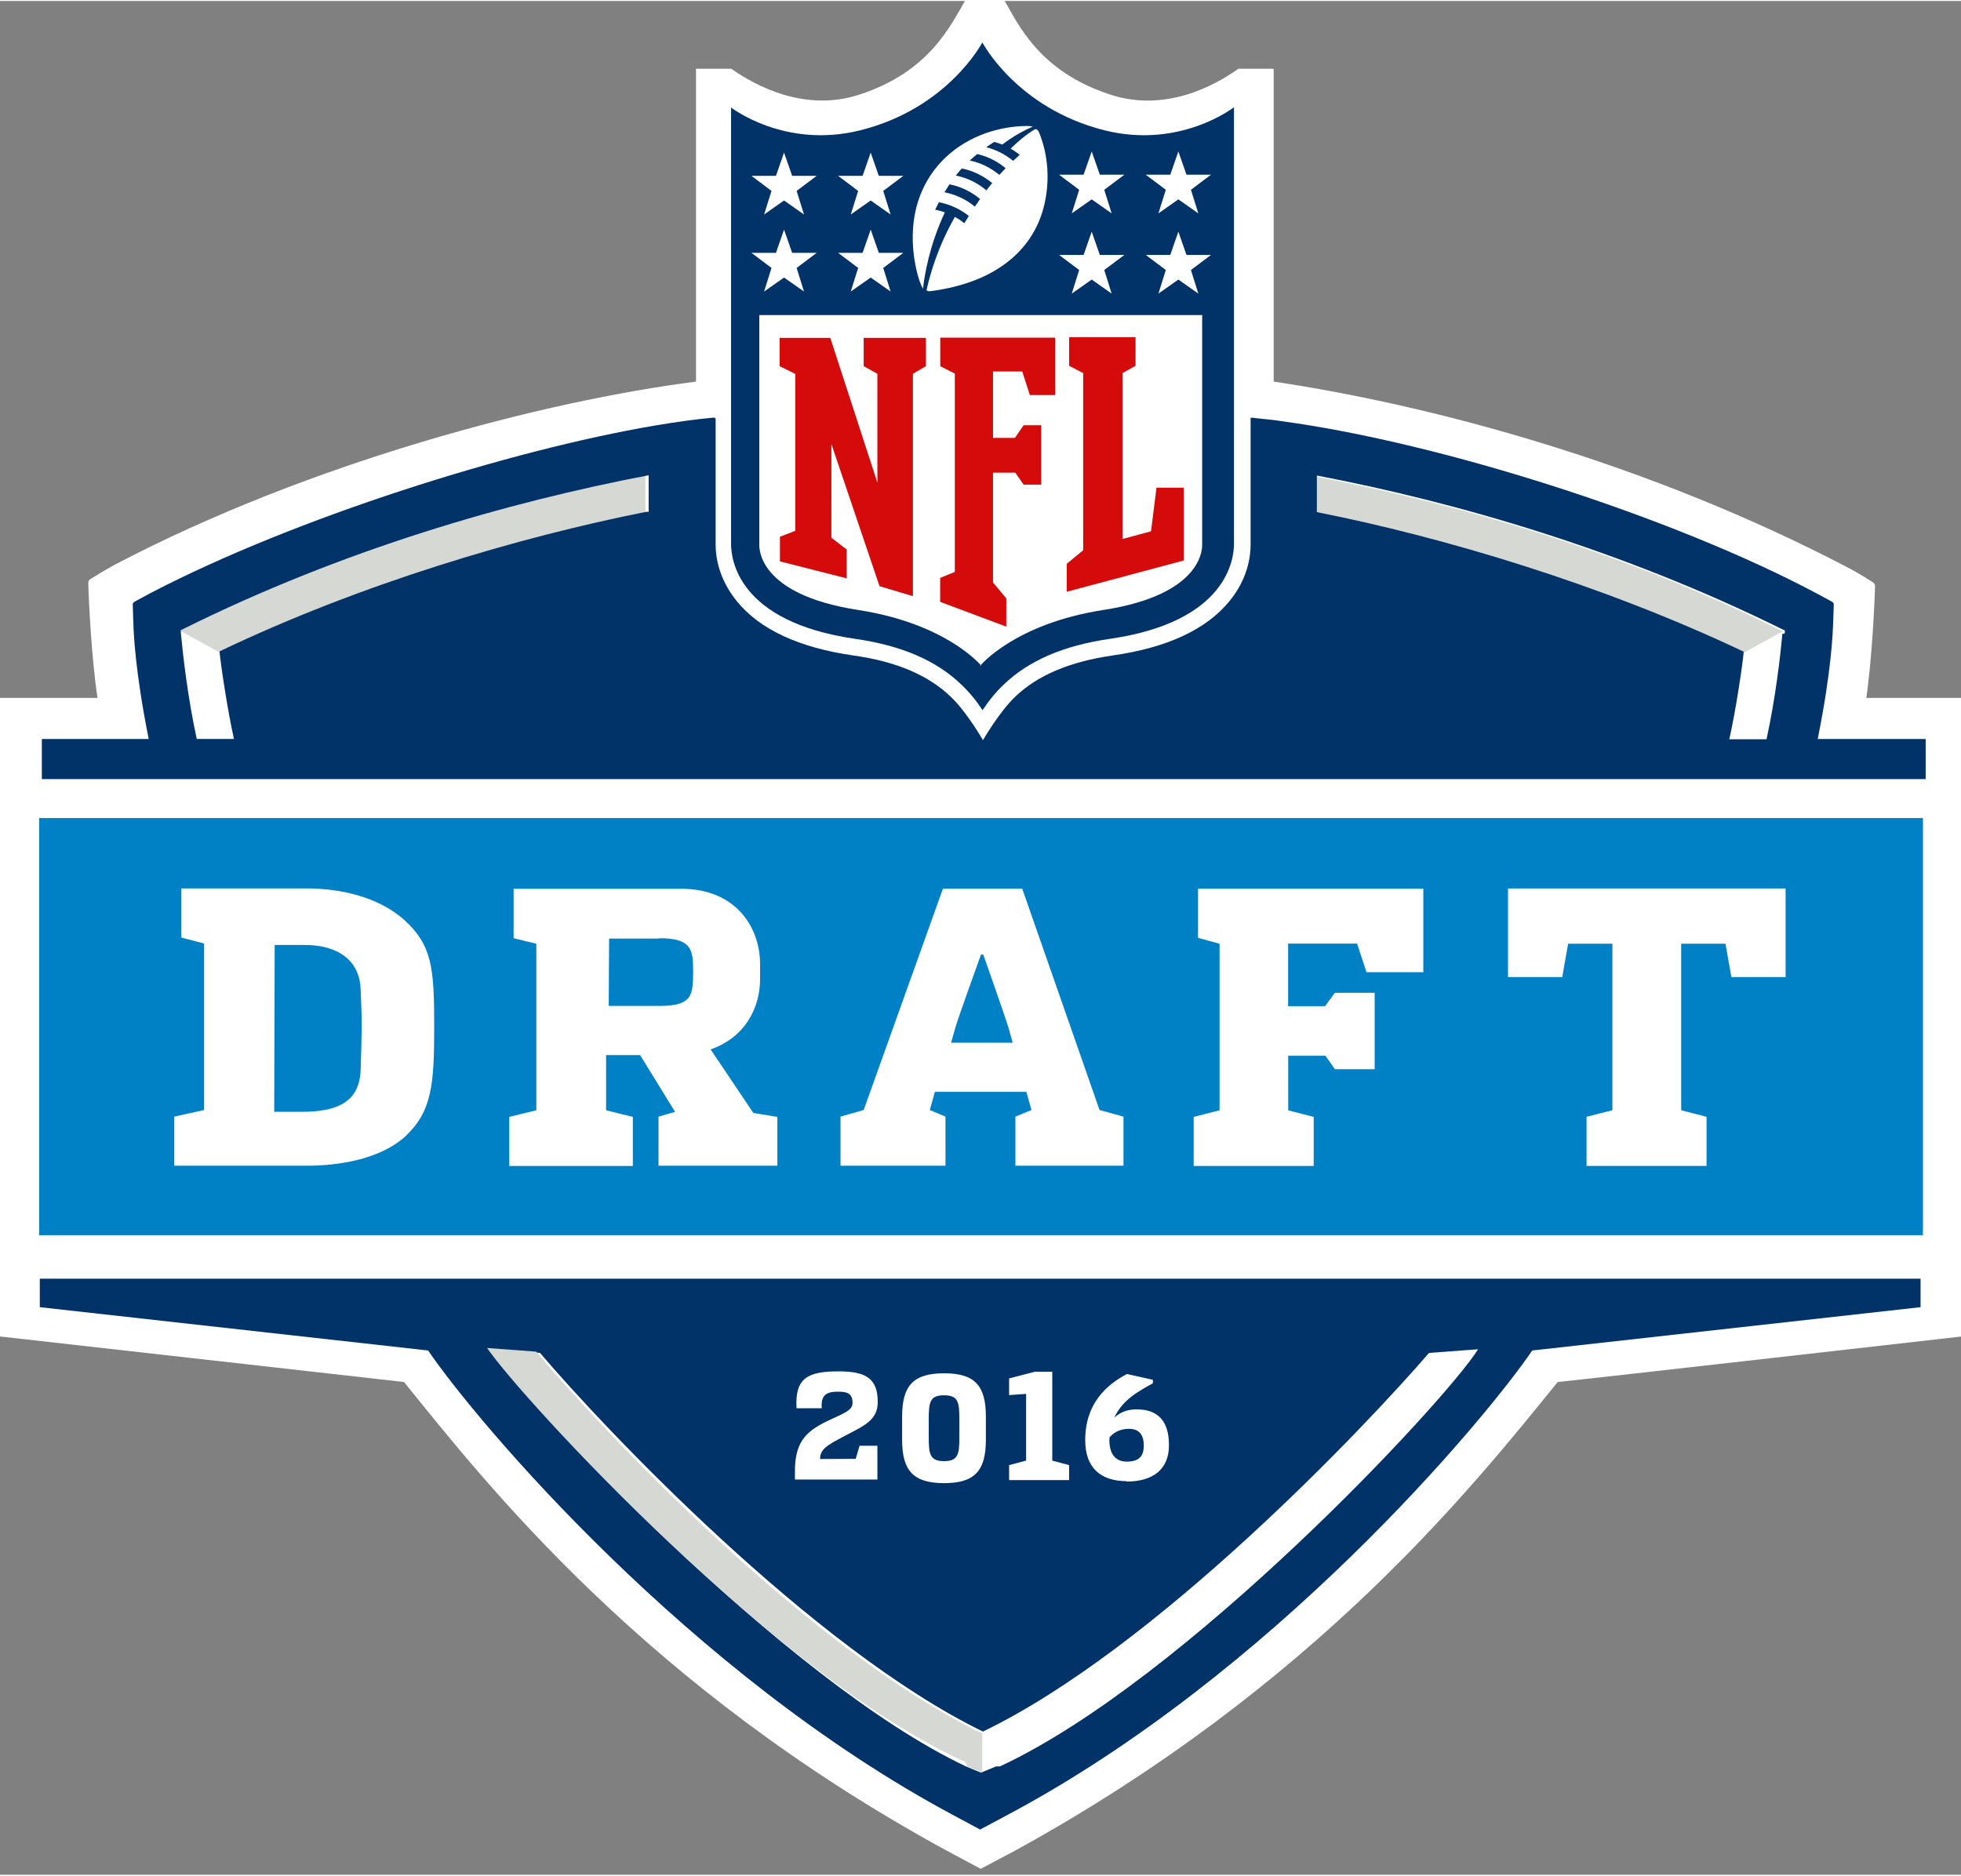
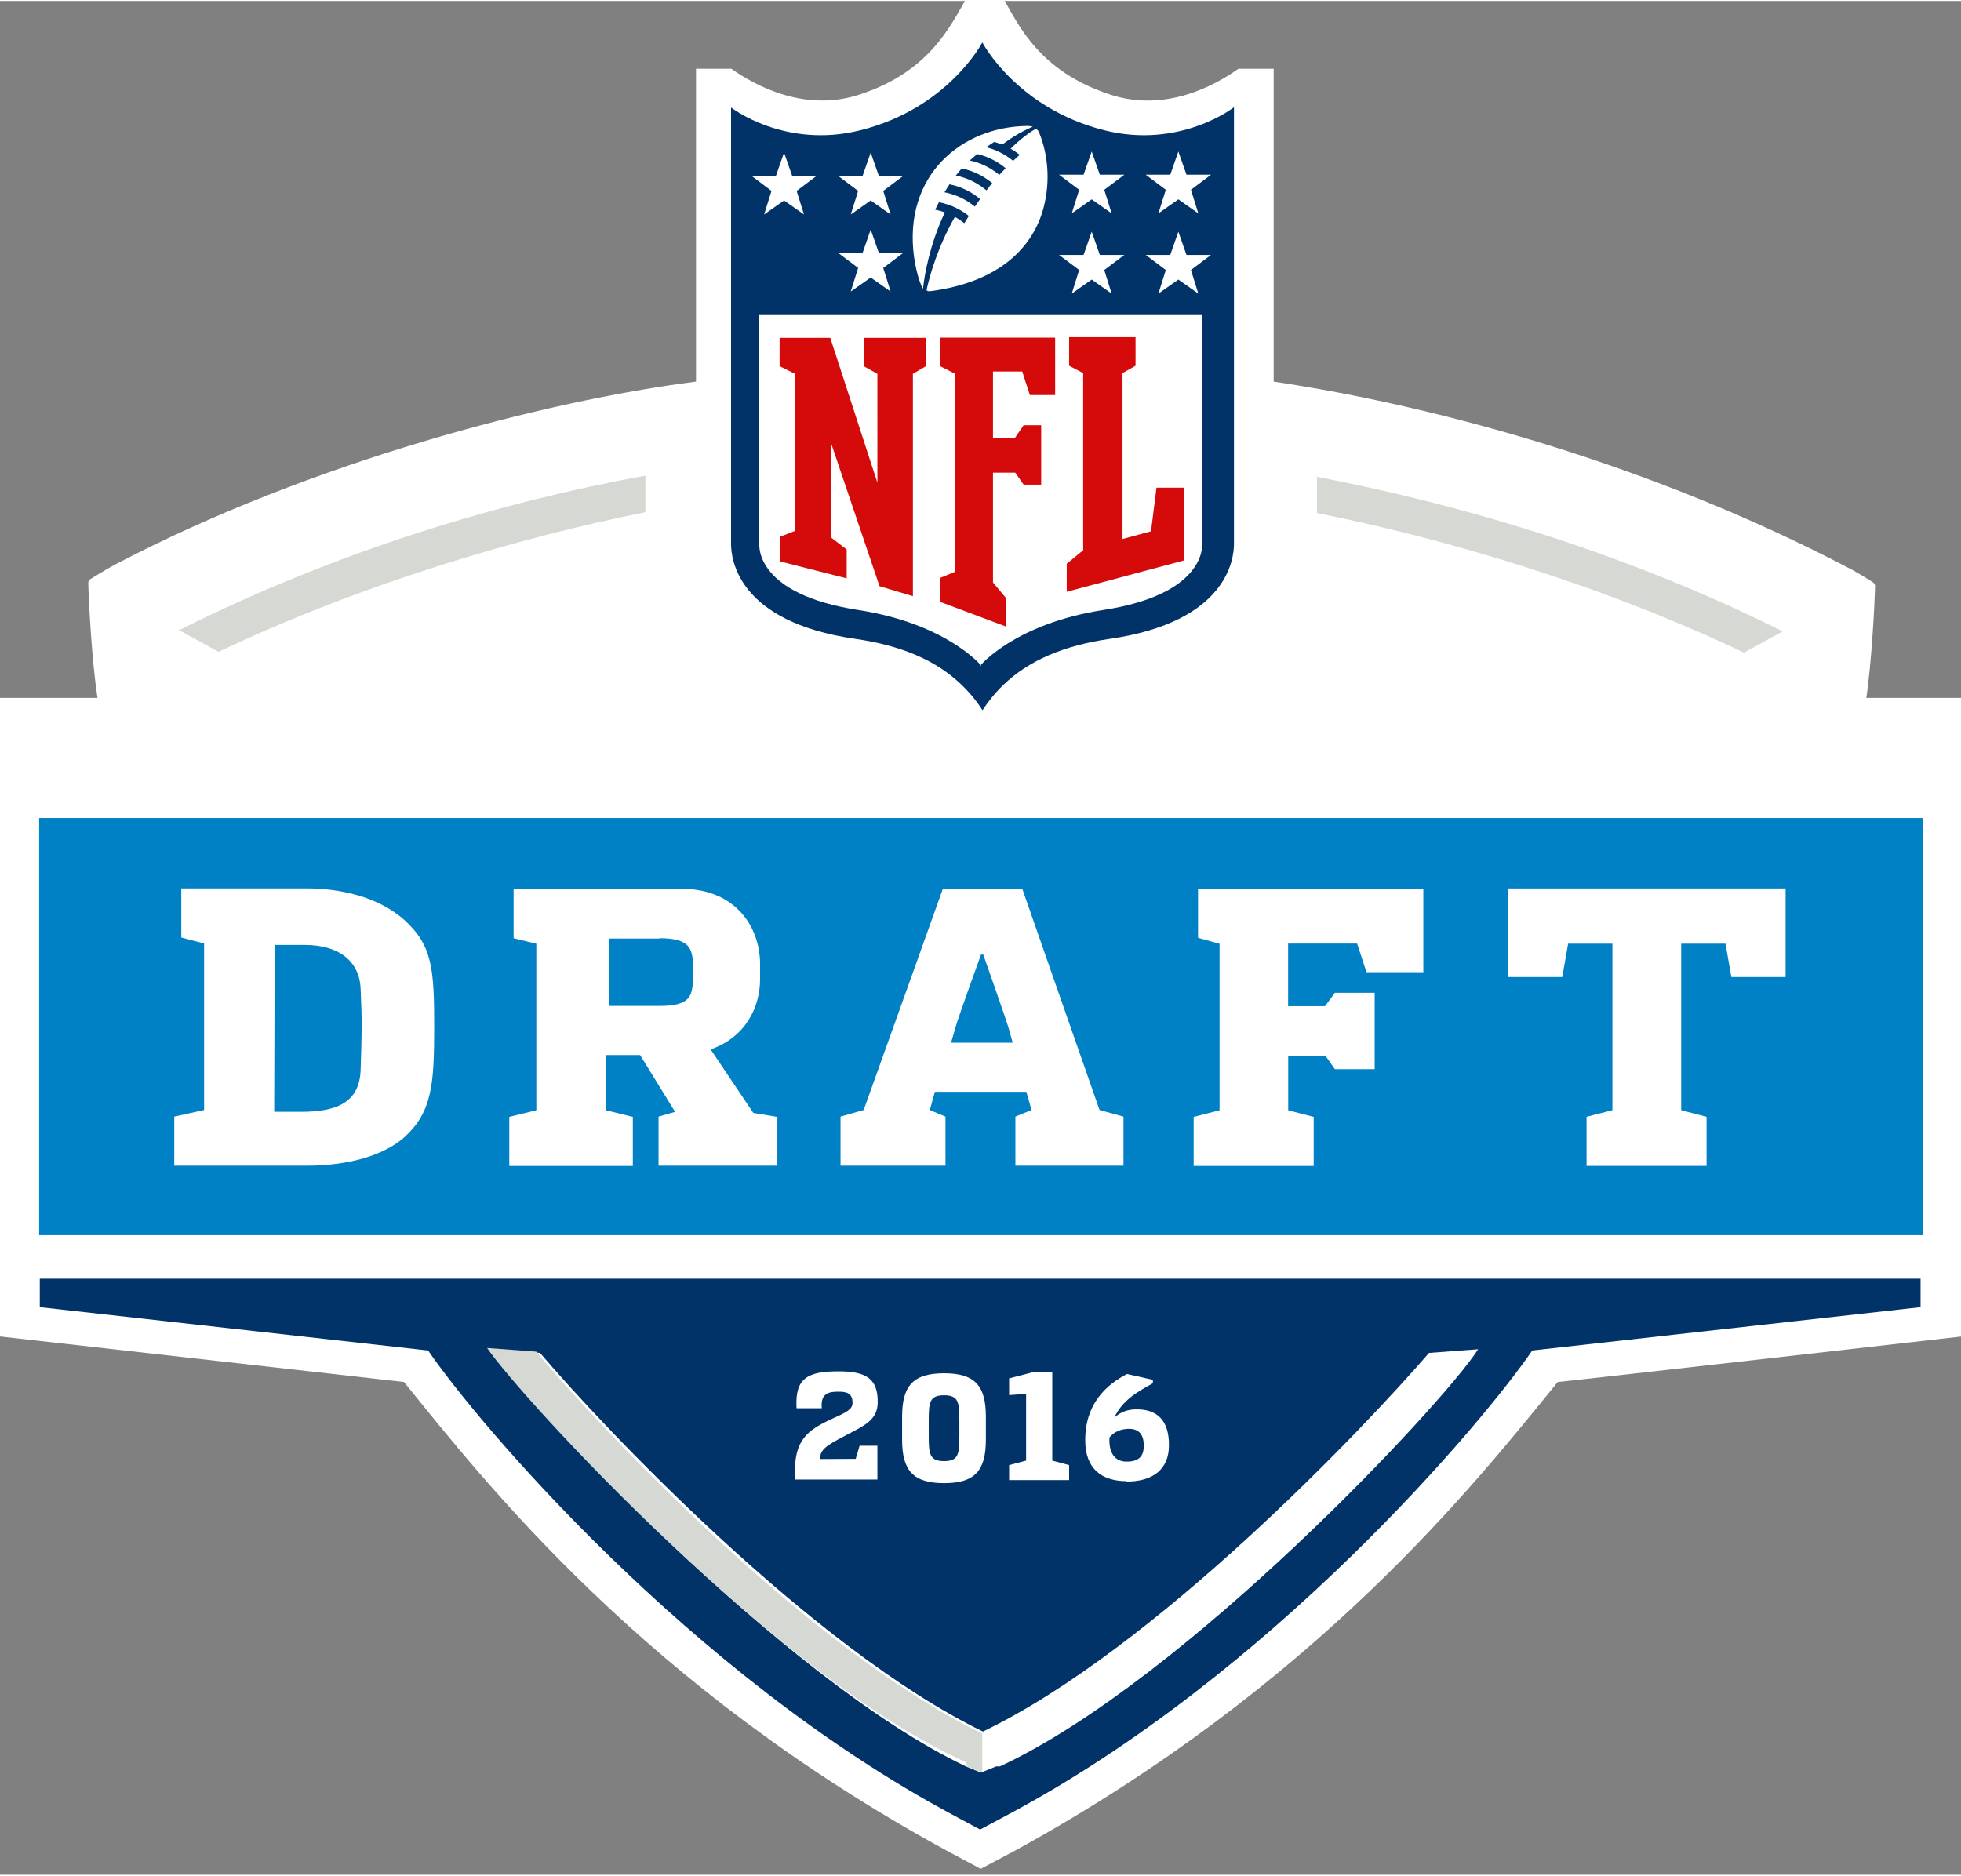
<svg xmlns="http://www.w3.org/2000/svg" xml:space="preserve" height="309" viewBox="0 0 381.907 364.981" width="323" version="1.1">
  <rect x="0" y="0" width="381.907" height="364.981" fill="#808080" stroke="none" />
  <g transform="matrix(1.25 0 0 -1.25 -191 677)">
    <g style="" transform="matrix(.5 0 0 .5 153 198)">
      <path d="m581 469c1.92 12.5 2.74 31.5 2.79 33.6l0.086 2.16c0.012 0.409-0.238 1.02-0.584 1.21 0 0-4.38 2.85-7.81 4.6-61.3 32.1-128 50.4-179 58v97.5h-11c-7.73-5.52-23-13.6-39.9-8.06-22.1 7.2-28.6 21.7-33.3 29.9h-11.6c-4.78-8.11-11.2-22.7-33.3-29.9-16.8-5.5-32.1 2.55-39.9 8.06h-11v-97.5c-47-6-120-25-181-57-3.4-1.83-7.79-4.6-7.79-4.6-0.355-0.192-0.626-0.806-0.586-1.21l0.063-2.16c0.079-2.01 0.876-21.1 2.82-33.6h-30.5v-199l126-14.2c25.7-31.8 74.9-94.7 169-146l10.7-5.72 10.8 5.72c93.8 51.5 143 114 169 146 10.5 1.05 126 14.2 126 14.2v199h-30.5" fill="#fff" />
      <g fill="#0080c5">
        <path d="m556 383h-16.9l-1.84 10.4h-13.8v-51.9l7.91-2.05v-15.3h-37.4v15.3l8.06 2.05v51.9h-13.8l-1.83-10.4h-16.9v27.6h86.5v-27.6zm-113 1.51h-17.6l-2.92 8.91h-21.5v-19.5h11.5l3.07 4.17h12.4v-23.8h-12.4l-2.94 4.18h-11.6v-17l7.94-2.05v-15.3h-37.4v15.3l8.07 2.05v51.9l-6.71 1.86v15.3h70.2v-26.1zm-93.2-60.3h-33.8v15.3l5.02 2.05-1.61 5.68h-28.5l-1.58-5.68 4.88-2.05v-15.3h-32.7v15.3l7.21 2.05 24.7 69h24.7l24.1-69 7.46-2.05v-15.3zm-108 0h-37v15.3l5.16 1.47-10.9 17.7h-10.6v-17.2l8.33-2.05v-15.3h-38.5v15.3l8.43 2.05v51.9l-7.08 1.73v15.4h52.2c17.4 0 24.6-12.4 24.6-23.4v-4.76c0-8.81-4.55-18.1-15.4-21.9l13.3-19.8 7.49-1.23v-15.3zm-116 9.04c-8.31-7.43-21.8-9.04-30.3-9.04h-41.6v15.3l9.3 2.05v51.9l-7.11 1.86v15.3h39.3c9.52 0 21.9-2.33 30.3-9.93 8.59-7.84 9.21-15 9.21-33.2 0-18.1-0.729-26.4-9.06-34.2zm-114-30.7h587v130h-587v-130z" />
        <path d="m94.6 393h-9.41l-0.145-52h8.33c11.1 0 18.2 2.85 18.6 13 0.364 11.5 0.481 15 0 25.3-0.353 8.92-7.11 13.7-17.4 13.7" />
        <path d="m205 395h-15.6l-0.117-21h15.8c10.4 0 10.4 3.54 10.5 10.4 0 6.86-0.133 10.7-10.5 10.7" />
        <path d="m306 390h-0.719s-7.25-20-7.96-22.7l-1.36-4.76h19.2l-1.34 4.76c-0.733 2.55-7.83 22.7-7.83 22.7" />
      </g>
      <path d="m310 137-4.74-1.94-4.68 1.94c-57 27-138 114-148 130l15.3-1.14c19.6-23.1 84.8-92.1 138-118 53.6 25.8 119 94.8 139 118l15.3 1.14c-10-16-91-103-149-130zm-298 152v-8.88l121-13.5c15.2-22.3 81.5-101 164-145l8-4.3 8.05 4.3c82.8 43.9 149 123 164 145l121 13.5v8.88h-587" fill="#013369" />
      <g fill="#d6d8d3">
        <path d="m410 539v-11.4c39.6-7.86 88.9-22.4 133-43.5l12.1 6.64-0.824 0.392c-49.6 24.7-101 39.5-145 47.9" />
        <path d="m55.6 491 12.1-6.64c44.4 21.1 93.7 35.7 133 43.5v11.4c-44-8-95-23-145-48l-0.811-0.392" />
        <path d="m301 137 4.68-1.94v12.2c-54 26-119 95-139 119l-15.3 1.14c10.7-15.7 90.9-103 149-129" />
      </g>
-       <path d="m555 490c-0.638-6.81-2.1-19.9-4.95-32.9h-11.6c1.87 8.18 4.07 22.5 4.5 27.3-44.5 21.1-93.7 35.7-133 43.5v11.4c43.8-8.39 95-23.2 145-47.9l0.824-0.392-0.054-0.993zm-354 38c-39.6-7.86-88.9-22.4-133-43.5 0.446-4.75 2.64-19.1 4.51-27.3h-11.6c-2.83 13-4.3 26.1-4.94 32.9l-0.063 0.993 0.811 0.392c49.7 24.7 101 39.5 145 47.9v-11.4zm365-70.8c4.33 21.4 4.69 33.2 4.81 36.1l0.203 5.74c0.028 0.404-0.203 0.771-0.547 0.923 0 0-1.81 1.03-5.25 2.84-44.3 23.5-116 46.6-166 53.4-1.77 0.294-4.46 0.612-7.87 0.937-0.554 0.058-1.16 0.15-1.71 0.203v-0.049c-0.107 0.012-0.231 0.019-0.343 0.03v-39.6c-0.002-3.59-0.876-10.7-6.7-17.7-7.19-8.74-19.4-14.4-36.3-16.8-13.4-1.95-23.4-6.17-30.4-12.9-4.97-4.78-10-13.5-10-13.5s-4.88 8.58-10 13.5c-7 6.73-16.9 11-30.4 12.9-16.9 2.43-29.1 8.1-36.2 16.8-5.83 7.08-6.7 14.1-6.7 17.7v39.5c-0.128-0.014-0.266-0.026-0.395-0.037v0.192c-5.52-0.509-11.7-1.35-18.3-2.46-0.049-0.007-0.103-0.016-0.154-0.023l0.002-0.005c-45.2-7.67-112-28.7-157-52.1-3.44-1.81-5.23-2.84-5.23-2.84-0.367-0.152-0.577-0.518-0.551-0.923l0.185-5.74c0.103-2.83 0.479-14.6 4.79-36.1h-33.3v-12.5h587v12.5h-33.3" fill="#013369" />
      <path d="m384 654s-16.7-13-40.2-7.12c-27.4 6.86-38.1 27.4-38.1 27.4s-10.7-20.6-38.1-27.4c-23.5-5.88-40.2 7.12-40.2 7.12v-136c0.002-4.64 1.94-24.3 38.7-29.6 14.5-2.1 25.3-6.76 33.1-14.3 2.8-2.68 4.93-5.42 6.56-7.94 1.64 2.51 3.75 5.25 6.55 7.94 7.79 7.49 18.6 12.2 33.1 14.3 36.7 5.31 38.7 25 38.7 29.6v136" fill="#013369" />
      <path d="m305 480s10.7 13.1 38.4 17.4c31.7 4.9 30.8 19.8 30.8 20.5v71.4h-138v-71.4c0-0.75-0.941-15.6 30.8-20.5 27.7-4.27 38.4-17.4 38.4-17.4" fill="#fff" />
      <g fill="#d50a0a">
        <path d="m273 537-0.007 34-4.27 2.39v8.81h19.4v-8.81l-4.06-2.39v-69.3l-10.4 3.11-15 44.3-0.005-29.2 4.77-3.66v-9l-20.8 5.29v7.67l4.77 1.86v48.9l-4.88 2.42v8.81h15.8l14.7-45.2" />
        <path d="m309 506 4.16-4.98v-8.81l-20.6 7.71v7.48l4.56 1.87v61.8l-4.53 2.29v8.91h35.8v-17.9h-7.88l-2.38 7.36h-9.11v-20.7h6.84l2.7 3.94h5.48v-18.5h-5.48l-2.6 3.73h-6.94v-34.2" />
        <path d="m332 503v8.81l5.12 4.21v55.2l-4.38 2.29v8.91h20.7v-8.91l-4.06-2.29v-51.7l8.88 2.4 1.7 13.6h8.49v-22.7l-36.4-9.73" />
      </g>
      <g fill="#fff">
-         <path d="m240 604-6.25 4.7h7.64l2.52 7.24 2.53-7.24h7.64l-6.25-4.71 2.3-7.35-6.22 4.36-6.21-4.36 2.3 7.35" />
        <path d="m267 604-6.25 4.7h7.64l2.52 7.24 2.53-7.24h7.64l-6.26-4.71 2.3-7.35-6.21 4.36-6.21-4.36 2.3 7.35" />
        <path d="m240 628-6.25 4.7h7.64l2.52 7.24 2.53-7.24h7.64l-6.25-4.7 2.3-7.35-6.22 4.37-6.21-4.37 2.3 7.35" />
        <path d="m267 628-6.25 4.7h7.64l2.52 7.24 2.53-7.24h7.64l-6.26-4.7 2.3-7.35-6.21 4.37-6.21-4.37 2.3 7.35" />
        <path d="m373 596-6.22 4.37-6.21-4.37 2.3 7.35-6.25 4.7h7.64l2.52 7.24 2.53-7.24h7.64l-6.25-4.7 2.3-7.35" />
        <path d="m346 596-6.22 4.37-6.21-4.37 2.3 7.35-6.26 4.7h7.64l2.53 7.24 2.53-7.24h7.64l-6.26-4.7 2.3-7.35" />
        <path d="m373 621-6.22 4.37-6.21-4.37 2.3 7.35-6.25 4.7h7.64l2.52 7.24 2.53-7.24h7.64l-6.25-4.7 2.3-7.35" />
        <path d="m346 621-6.22 4.37-6.21-4.37 2.3 7.35-6.26 4.7h7.64l2.53 7.24 2.53-7.24h7.64l-6.26-4.7 2.3-7.35" />
        <path d="m311 633c-2.78 2.29-5.91 3.78-9.22 4.48 0.804 0.762 1.63 1.41 2.35 2.02 4.14-0.998 6.93-2.85 8.83-4.43-0.675-0.698-1.33-1.38-1.96-2.07zm-4.02-4.83c-2.65 2.23-5.88 3.89-9.54 4.62 0.561 0.722 1.21 1.49 1.84 2.2 2.79-0.495 6.37-1.97 9.49-4.54-0.645-0.766-1.23-1.54-1.8-2.28zm-3.61-5.07c-2.86 2.38-6.19 3.84-9.47 4.47 0 0 1 1.64 1.57 2.49 4-0.794 7.25-2.67 9.53-4.59-0.589-0.832-1.14-1.64-1.64-2.37zm18.9 24.2s-3.24-1.68-7.76-6.13c1.02-0.579 2.17-1.38 2.82-1.93-0.682-0.607-1.39-1.26-2.03-1.87-2.95 2.42-6.01 3.66-8.38 4.24 0.79 0.563 1.63 1.12 2.46 1.66 1.28-0.327 2.51-0.827 2.51-0.827 5.1 3.88 9.52 5.56 9.52 5.56s-0.514 0.252-1.88 0.236c-20.1-0.262-38.6-15.2-35.1-40.9 0.376-2.72 1.43-7.66 2.78-9.83 0.448 4.27 2.05 13.7 6.81 23.8-1.65 0.593-3.02 0.841-3.02 0.841 0.486 1.02 1.16 2.32 1.16 2.32 3.52-0.663 6.63-2.14 9.33-4.27-0.654-1.04-1.09-1.73-1.39-2.26-0.946 0.743-1.9 1.38-2.95 1.97-5.35-9.35-7.83-18.2-8.83-22.8 0.051-0.287 0.633-0.437 1.1-0.374 22 2.85 32.3 14.1 35.4 26.2 2.06 7.98 1.39 16.3-1.37 23.1-0.192 0.479-0.561 1.27-1.21 1.21" />
        <path d="m273 237v-10.6h-25.7v2.5c0 9.64 3.71 12.8 11.3 16.3 4.29 1.97 6.65 2.89 6.65 5.06v0.096c0 3.08-2.02 3.42-4.39 3.42-2.6 0-5.64-0.241-5.2-5.06v-0.096h-7.86v0.096c-0.53 9.4 3.57 11.4 13.2 11.4 8.63 0 12.1-2.41 12.1-9.49v-0.096c0-5.69-4.29-7.37-10.4-10.6-5.64-2.94-7.56-4.19-7.56-7.13l11.1 0.049 1.21 4.09h5.54" />
        <path d="m289 245v-5.2c0-5.44 0.29-7.66 4.77-7.66s4.77 2.21 4.77 7.66v5.2c0 5.44-0.29 7.66-4.77 7.66s-4.77-2.22-4.77-7.66zm17.8 1.01v-7.23c0-9.68-3.51-13.5-13-13.5-9.54 0-13.1 3.81-13.1 13.5v7.23c0 9.69 3.52 13.5 13.1 13.5 9.53 0 13-3.81 13-13.5" />
        <path d="m322 260h5.49v-27.7l5.25-1.4v-4.67h-18.7v4.67l5.3 1.4v20.8l-5.3-0.388v5.21l8 2.07" />
        <path d="m356 237c0 3.58-1.63 5.2-4.6 5.2-2.37 0-4.46-0.792-6.08-2.65v-0.093c-0.278-4.5 1.49-7.47 5.34-7.47 3.53 0 5.34 1.39 5.34 4.92v0.093zm-5.34-11.1c-7.85 0-12.9 3.95-12.9 12.7v0.091c0 11.3 6.51 17.2 13 20.6l8.08-1.81v-1.07c-4.18-2.37-9.43-5.02-12-10.7 2.23 2 4.5 2.56 7.01 2.56 6.13 0 10-3.21 10-11.1v-0.096c0-7.57-5.08-11.3-13.2-11.3" />
      </g>
    </g>
  </g>
</svg>